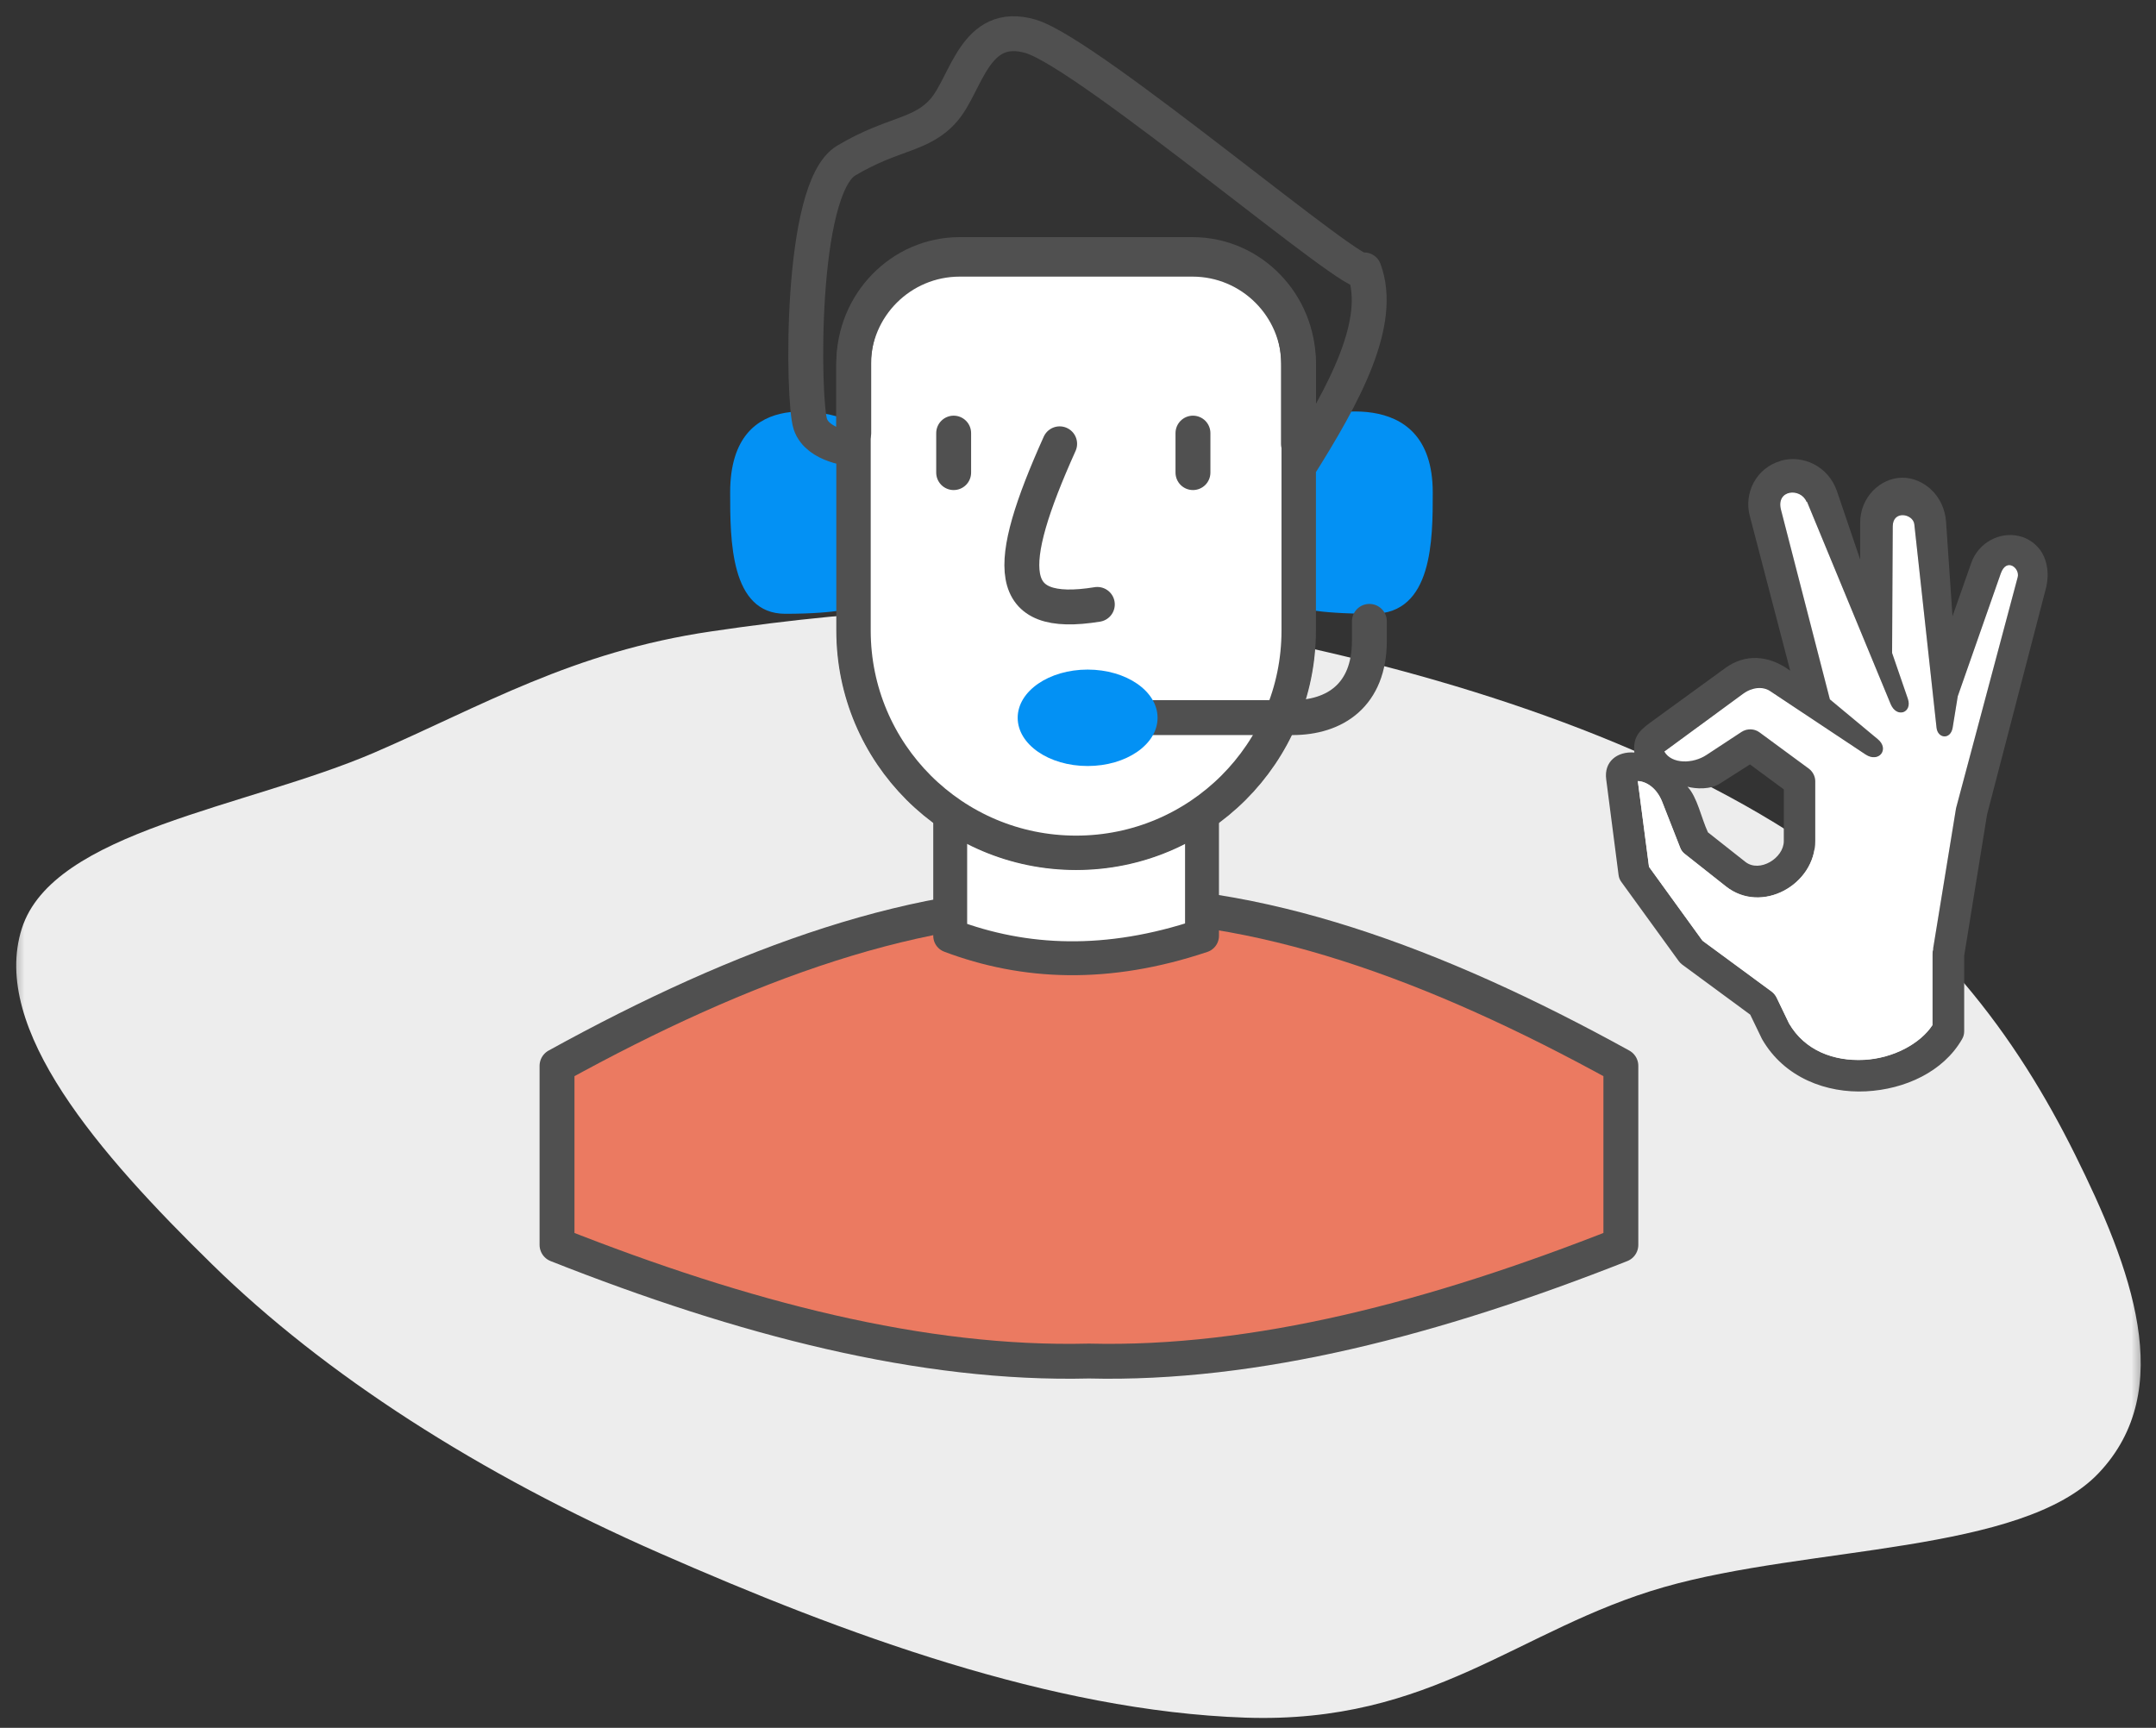
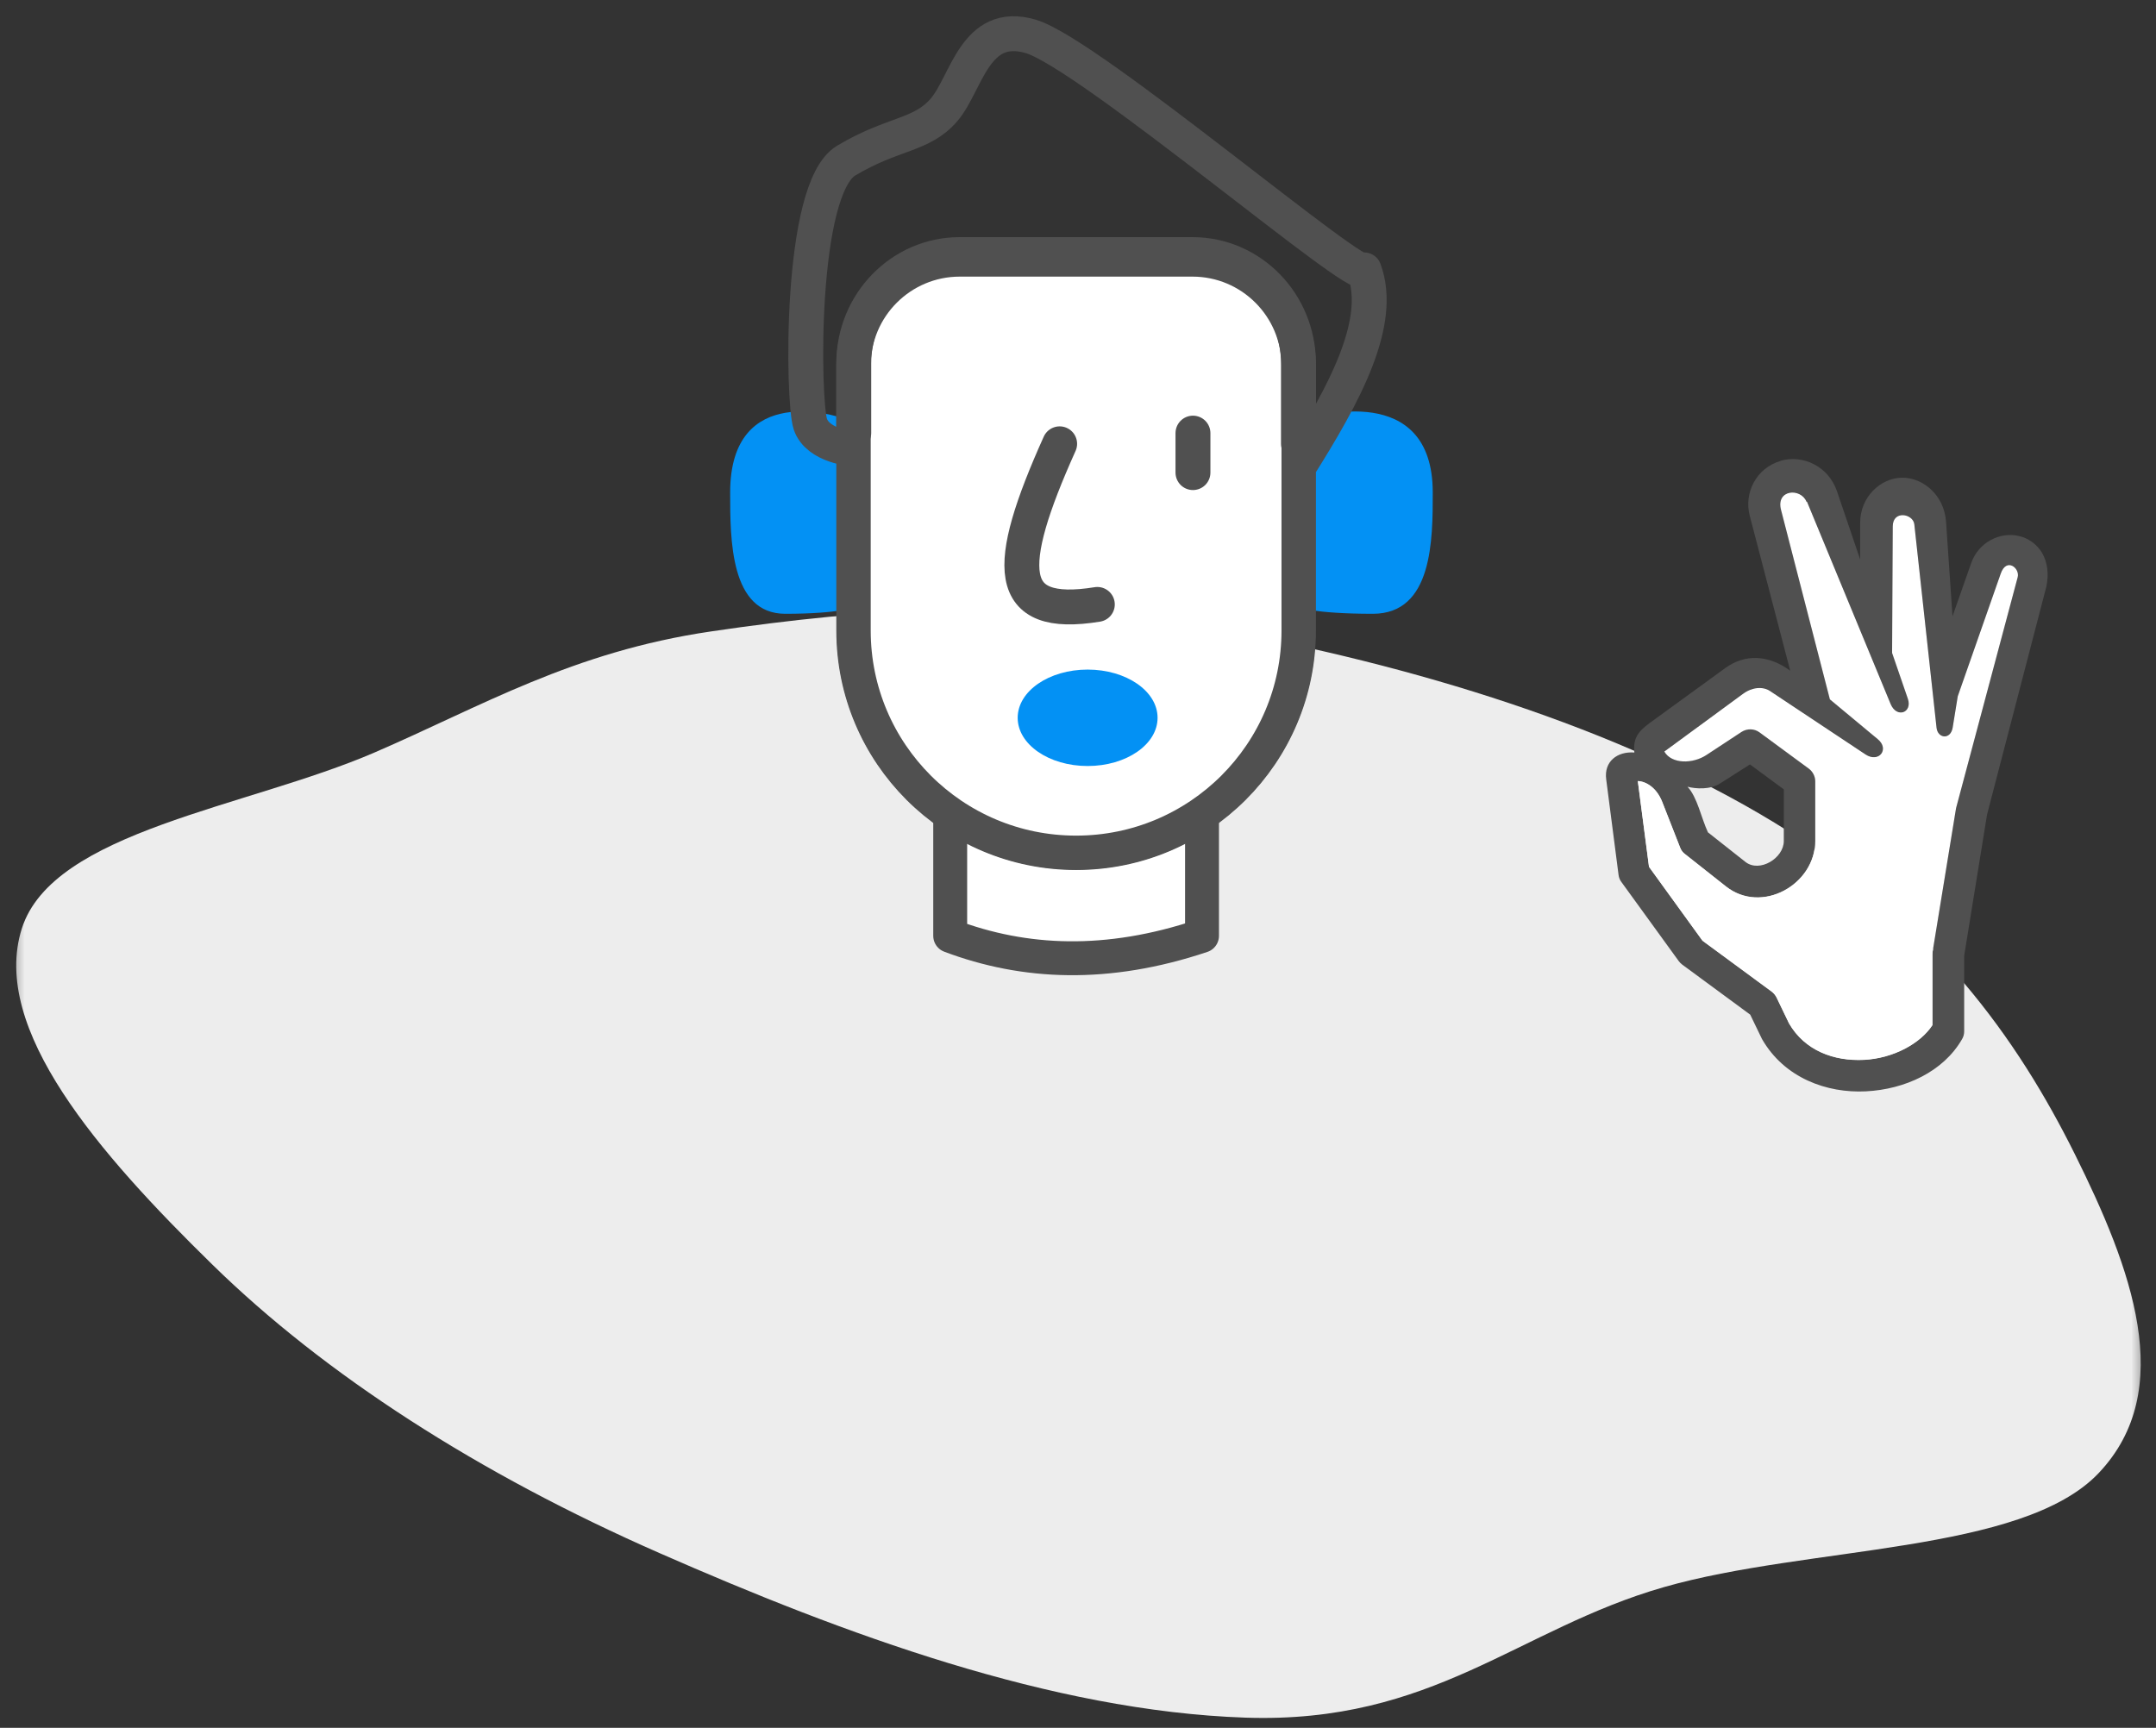
<svg xmlns="http://www.w3.org/2000/svg" width="131" height="105" viewBox="0 0 131 105" fill="none">
  <rect x="0" y="0" width="131" height="105" fill="#333333" stroke="none" />
  <g clip-path="url(#clip0_1016_8222)">
    <mask id="mask0_1016_8222" style="mask-type:luminance" maskUnits="userSpaceOnUse" x="0" y="-1" width="131" height="106">
      <path d="M130.485 -0H0.485V105H130.485V-0Z" fill="white" />
    </mask>
    <g mask="url(#mask0_1016_8222)">
      <path fill-rule="evenodd" clip-rule="evenodd" d="M73.745 38.21C85.825 40.39 98.345 44.21 107.845 50.01C117.505 55.9 122.605 63.18 126.065 70.13C129.495 77.03 132.315 84.46 127.515 89.52C122.865 94.42 109.885 93.93 101.095 96.45C92.235 98.99 87.065 104.77 75.665 104.38C63.895 103.98 51.225 99.28 40.095 94.39C29.075 89.56 19.715 83.52 12.905 76.85C6.025 70.12 -0.605 62.52 1.325 56.43C3.205 50.5 14.995 49.08 22.755 45.73C29.265 42.92 34.765 39.61 43.215 38.37C52.555 36.99 62.675 36.23 73.735 38.22H73.745V38.21Z" fill="#EDEDED" />
-       <path d="M66.165 54.93C76.275 54.57 87.175 58.53 98.485 64.77V75.65C87.165 80.12 76.275 82.96 66.165 82.71C56.055 82.96 45.155 80.12 33.845 75.65V64.77C45.165 58.53 56.055 54.57 66.165 54.93Z" fill="#EB7A61" stroke="#505050" stroke-width="2.12" stroke-linecap="round" stroke-linejoin="round" />
      <path d="M51.065 25.37C51.065 25.37 44.365 23.09 44.365 29.93C44.365 32.79 44.365 37.3 47.715 37.3C51.065 37.3 52.005 36.88 52.005 36.88" fill="#0391F4" />
      <path d="M79.765 25.37C79.765 25.37 87.055 23.09 87.055 29.93C87.055 32.79 87.055 37.3 83.415 37.3C79.775 37.3 78.775 36.88 78.775 36.88" fill="#0391F4" />
      <path d="M73.035 56.87C67.275 58.8 62.245 58.57 57.735 56.87V49.55H73.035V56.87Z" fill="white" stroke="#505050" stroke-width="2.06" stroke-linecap="round" stroke-linejoin="round" />
      <path d="M51.875 27.27V38.32C51.875 45.77 57.915 51.81 65.385 51.81C72.855 51.81 78.895 45.77 78.895 38.32V22.22C78.895 18.67 76.015 15.78 72.455 15.78H58.315C54.765 15.78 51.875 18.66 51.875 22.22V27.29C51.875 27.29 49.695 27.14 49.235 25.77C48.775 24.4 48.545 11.47 51.415 9.76C54.275 8.05 55.995 8.27 57.365 6.67C58.735 5.07 59.225 1.21 62.625 2.21C66.175 3.25 82.885 17.51 82.885 16.4C84.055 19.57 81.725 23.91 78.875 28.42" stroke="#505050" stroke-width="2.12" stroke-linecap="round" stroke-linejoin="round" />
      <path d="M51.875 27.27V38.32C51.875 45.77 57.915 51.81 65.385 51.81C72.855 51.81 78.895 45.77 78.895 38.32V22.22C78.895 18.67 76.015 15.78 72.455 15.78H58.315C54.765 15.78 51.875 18.66 51.875 22.22V27.28" fill="white" />
      <path d="M51.875 27.27V38.32C51.875 45.77 57.915 51.81 65.385 51.81C72.855 51.81 78.895 45.77 78.895 38.32V22.22C78.895 18.67 76.015 15.78 72.455 15.78H58.315C54.765 15.78 51.875 18.66 51.875 22.22V27.28" stroke="#505050" stroke-width="2.06" stroke-linecap="round" stroke-linejoin="round" />
-       <path d="M57.945 26.32V28.72" stroke="#505050" stroke-width="2.12" stroke-linecap="round" stroke-linejoin="round" />
      <path d="M72.485 26.32V28.72" stroke="#505050" stroke-width="2.12" stroke-linecap="round" stroke-linejoin="round" />
      <path d="M64.385 26.97C61.005 34.49 61.025 37.65 66.675 36.73" stroke="#505050" stroke-width="2.12" stroke-linecap="round" stroke-linejoin="round" />
      <path d="M78.895 26.97V22.08C78.895 18.43 76.015 15.47 72.455 15.47H58.315C54.765 15.47 51.875 18.42 51.875 22.08V26.31" stroke="#505050" stroke-width="2.12" stroke-linecap="round" stroke-linejoin="round" />
-       <path d="M83.205 37.76V38.93C83.205 42.25 81.105 43.61 78.525 43.61H67.605" stroke="#505050" stroke-width="2.12" stroke-linecap="round" stroke-linejoin="round" />
      <path d="M66.085 46.55C68.435 46.55 70.335 45.24 70.335 43.62C70.335 42 68.435 40.69 66.085 40.69C63.735 40.69 61.835 42 61.835 43.62C61.835 45.24 63.735 46.55 66.085 46.55Z" fill="#0391F4" />
    </g>
    <path d="M106.325 46.45L108.385 47.97V51.11C108.385 52.15 106.915 53.05 106.055 52.38L103.775 50.58C103.365 49.7 103.135 48.45 102.535 47.81C103.035 47.94 103.915 48 104.515 47.61L106.335 46.45H106.325ZM109.795 30.48L114.875 42.77C115.245 43.66 116.205 43.3 115.925 42.46L114.965 39.67C114.965 39.67 114.995 34.54 115.005 31.98C115.005 30.97 116.245 31.21 116.315 31.85C116.765 35.97 117.665 44.21 117.665 44.21C117.735 44.87 118.515 44.96 118.645 44.21L118.955 42.3L121.565 34.85C121.915 33.84 122.745 34.52 122.595 35.07L118.865 49.05C118.865 49.05 118.855 49.11 118.845 49.14L117.425 57.84C117.425 57.89 117.415 57.94 117.415 58V62.29C116.675 63.42 115.025 64.31 113.255 64.4C111.425 64.49 109.665 63.84 108.705 62.19L107.945 60.61C107.875 60.47 107.775 60.35 107.645 60.25L103.445 57.16L100.195 52.67L99.515 47.46C100.015 47.48 100.655 47.86 100.995 48.72L102.085 51.5C102.145 51.66 102.245 51.8 102.385 51.9L104.865 53.86C107.035 55.58 110.295 53.76 110.295 51.09V47.47C110.295 47.17 110.145 46.88 109.905 46.7L106.915 44.5C106.595 44.26 106.155 44.25 105.815 44.47L103.685 45.87C102.855 46.42 101.565 46.43 101.125 45.66L105.925 42.14C106.475 41.74 107.125 41.7 107.545 41.98L113.355 45.84C114.165 46.37 114.825 45.51 114.095 44.91L111.185 42.49L108.215 30.97C107.895 29.73 109.415 29.62 109.765 30.48H109.795ZM108.195 28.01C106.695 28.44 105.955 29.97 106.315 31.34L108.775 40.76C107.455 39.78 106.015 39.73 104.825 40.6L100.245 43.93C99.505 44.47 99.225 44.88 99.305 45.73C98.265 45.65 97.445 46.28 97.595 47.37L98.345 53.17C98.365 53.33 98.425 53.48 98.525 53.61L102.005 58.41C102.065 58.49 102.135 58.56 102.215 58.62L106.345 61.66L107.035 63.09C107.035 63.09 107.055 63.13 107.065 63.15C108.425 65.51 110.995 66.44 113.375 66.32C115.755 66.2 118.085 65.12 119.215 63.15C119.305 63 119.345 62.84 119.345 62.67V58.08L120.735 49.5L124.335 35.66C124.335 35.66 124.335 35.63 124.345 35.61C124.495 34.88 124.405 34.17 124.085 33.61C123.765 33.06 123.215 32.69 122.655 32.57C121.525 32.31 120.225 32.94 119.775 34.21L118.635 37.45L118.245 31.72C118.135 30.09 116.845 29.01 115.555 29.03C114.275 29.05 113.015 30.19 113.025 31.79V34L111.615 29.85C111.085 28.31 109.525 27.62 108.195 28V28.01Z" fill="#505050" />
    <path d="M109.795 30.49L114.875 42.78C115.245 43.67 116.205 43.31 115.925 42.47L114.965 39.68C114.965 39.68 114.995 34.55 115.005 31.99C115.005 30.98 116.245 31.22 116.315 31.86C116.765 35.98 117.665 44.22 117.665 44.22C117.735 44.88 118.515 44.97 118.645 44.22L118.955 42.31L121.565 34.86C121.915 33.85 122.745 34.53 122.595 35.08L118.865 49.06C118.865 49.06 118.855 49.12 118.845 49.15L117.425 57.85C117.425 57.9 117.415 57.95 117.415 58.01V62.3C116.675 63.43 115.025 64.32 113.255 64.41C111.425 64.5 109.665 63.85 108.705 62.2L107.945 60.62C107.875 60.48 107.775 60.36 107.645 60.26L103.445 57.17L100.195 52.68L99.515 47.47C100.015 47.49 100.655 47.87 100.995 48.73L102.085 51.51C102.145 51.67 102.245 51.81 102.385 51.91L104.865 53.87C107.035 55.59 110.295 53.77 110.295 51.1V47.48C110.295 47.18 110.145 46.89 109.905 46.71L106.915 44.51C106.595 44.27 106.155 44.26 105.815 44.48L103.685 45.88C102.855 46.43 101.565 46.44 101.125 45.67L105.925 42.15C106.475 41.75 107.125 41.71 107.545 41.99L113.355 45.85C114.165 46.38 114.825 45.52 114.095 44.92L111.185 42.5L108.215 30.98C107.895 29.74 109.415 29.63 109.765 30.49H109.795Z" fill="white" />
  </g>
  <defs>
    <clipPath id="clip0_1016_8222">
      <rect width="130" height="105" fill="white" transform="translate(0.485 -0)" />
    </clipPath>
  </defs>
</svg>